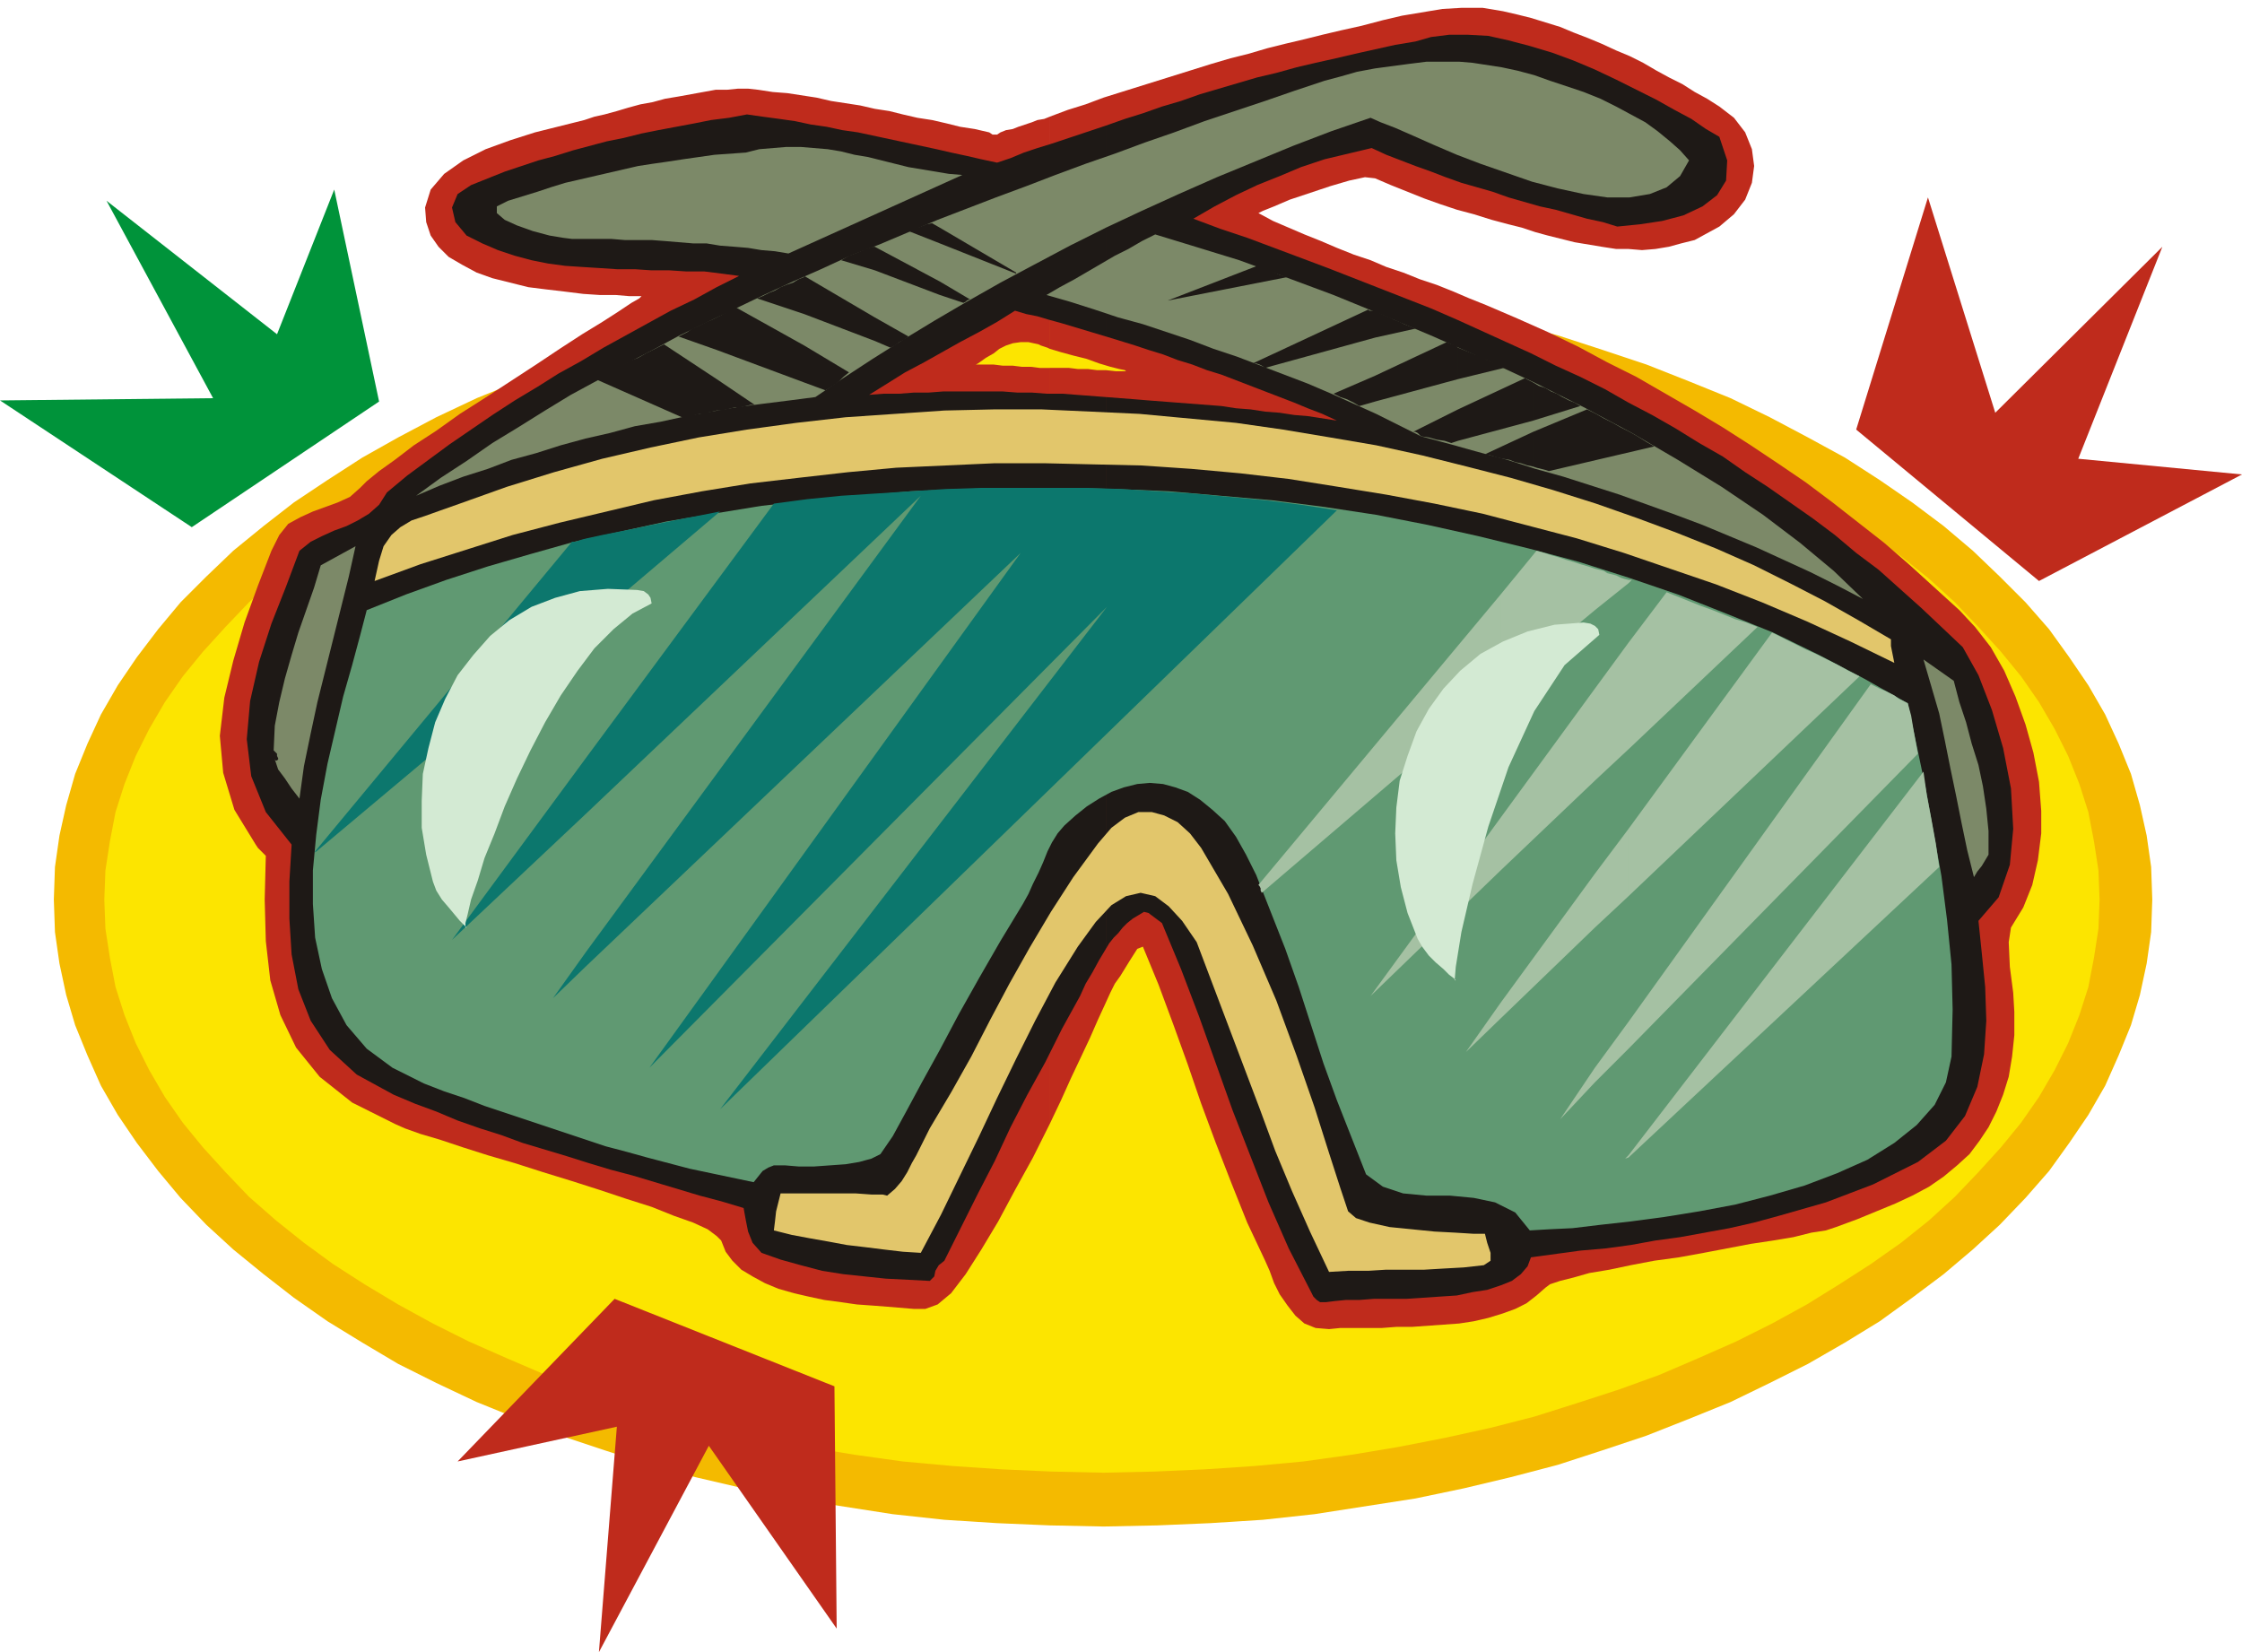
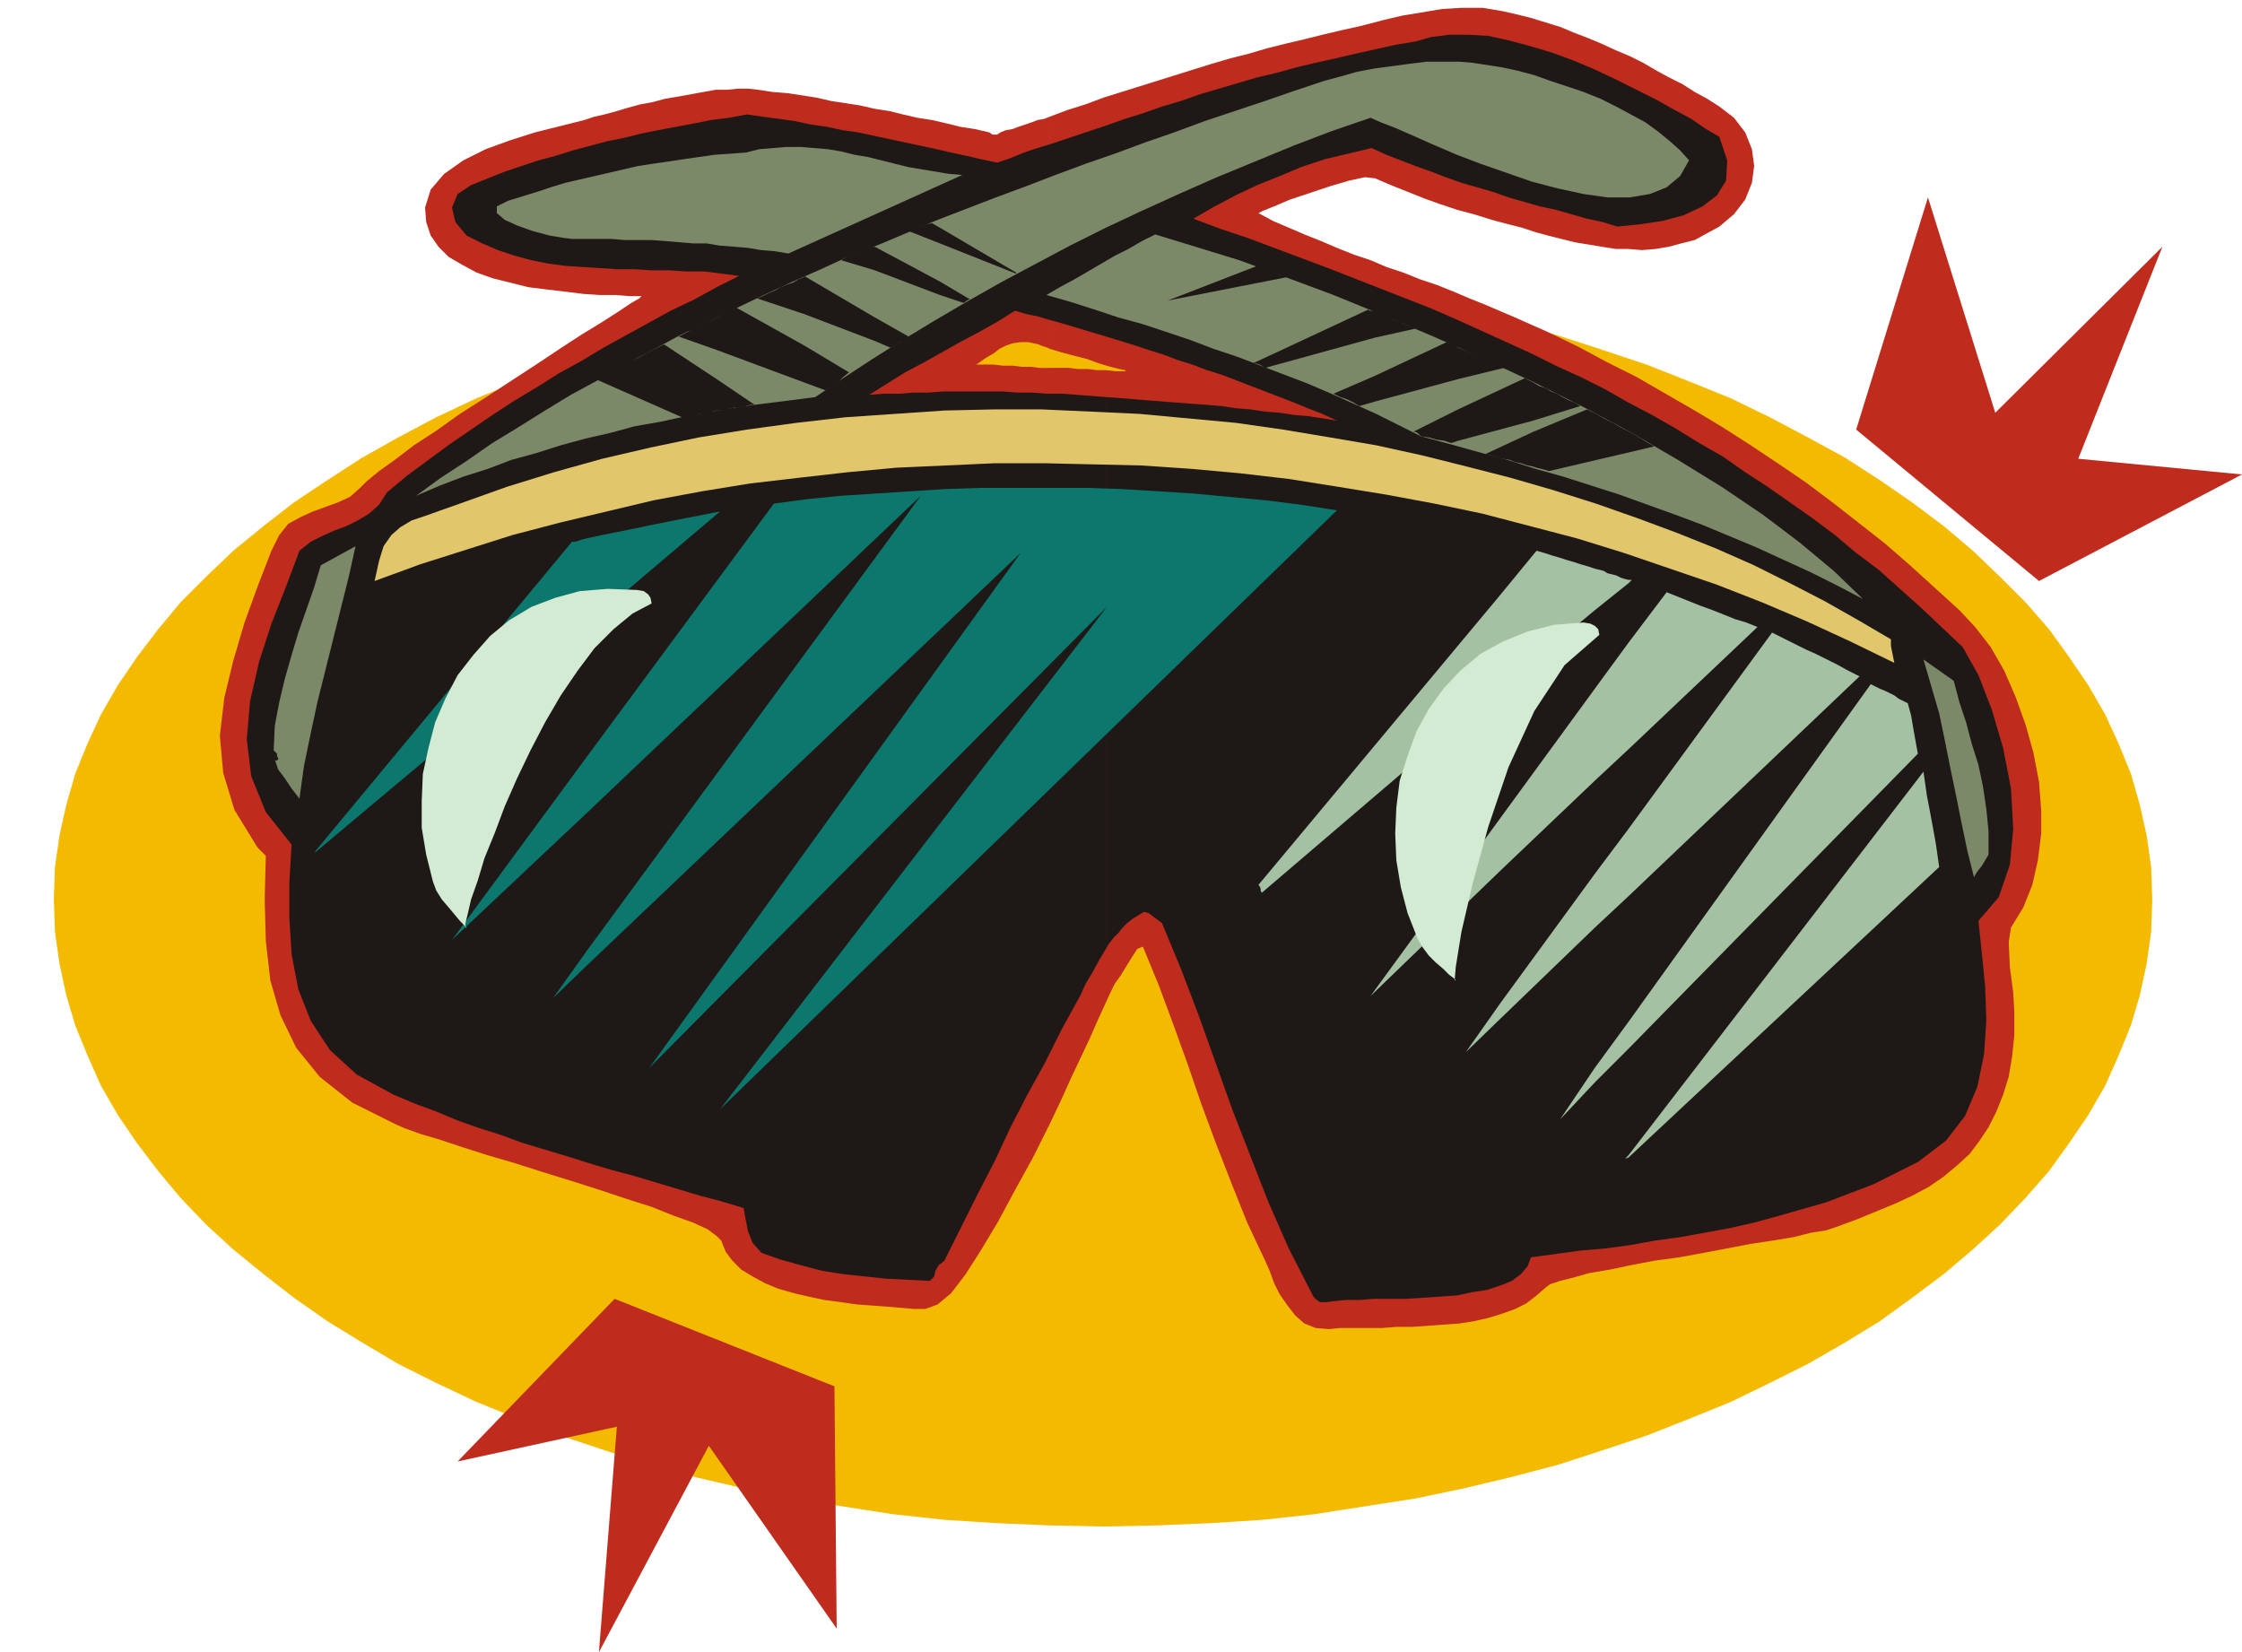
<svg xmlns="http://www.w3.org/2000/svg" fill-rule="evenodd" height="1.473in" preserveAspectRatio="none" stroke-linecap="round" viewBox="0 0 1999 1473" width="1.999in">
  <style>.pen1{stroke:none}.brush4{fill:#bf2b1c}.brush5{fill:#1e1916}.brush6{fill:#7c8968}.brush7{fill:#e2c66b}</style>
  <path class="pen1" style="fill:#f4ba00" d="m984 244 48 1 47 2 47 3 46 5 45 7 45 7 43 9 42 10 42 11 40 13 39 13 38 15 37 15 35 17 34 18 33 18 31 20 29 20 28 21 26 22 24 23 23 23 21 24 18 25 17 25 15 26 12 26 11 27 8 28 6 27 4 28 1 29-1 29-4 28-6 28-8 27-11 27-12 27-15 26-17 25-18 25-21 24-23 24-24 22-26 22-28 21-29 21-31 19-33 19-34 17-35 17-37 15-38 15-39 13-40 13-42 11-42 10-43 9-45 7-45 7-46 5-47 3-47 2-48 1-48-1-47-2-47-3-46-5-45-7-45-7-43-9-43-10-41-11-40-13-39-13-38-15-37-15-36-17-34-17-32-19-31-19-30-21-27-21-27-22-24-22-23-24-20-24-19-25-17-25-15-26-12-27-11-27-8-27-6-28-4-28-1-29 1-29 4-28 6-27 8-28 11-27 12-26 15-26 17-25 19-25 20-24 23-23 24-23 27-22 27-21 30-20 31-20 32-18 34-18 36-17 37-15 38-15 39-13 40-13 41-11 43-10 43-9 45-7 45-7 46-5 47-3 47-2 48-1z" />
-   <path class="pen1" style="fill:#fce500" d="m984 291 45 1 45 2 45 3 43 4 43 6 42 7 41 8 41 9 39 10 38 12 37 12 36 13 35 15 34 15 32 16 31 17 29 18 28 18 27 19 25 20 23 21 21 22 20 22 18 22 16 23 14 24 12 24 10 25 8 25 5 26 4 26 1 26-1 26-4 26-5 26-8 25-10 25-12 24-14 24-16 23-18 22-20 22-21 22-23 21-25 20-27 19-28 18-29 18-31 17-32 16-34 15-35 15-36 13-37 12-38 12-39 10-41 9-41 8-42 7-43 6-43 4-45 3-45 2-45 1-46-1-45-2-44-3-44-4-43-6-42-7-42-8-40-9-39-10-39-12-37-12-36-13-35-15-34-15-32-16-31-17-30-18-28-18-26-19-25-20-24-21-21-22-20-22-18-22-16-23-14-24-12-24-10-25-8-25-5-26-4-26-1-26 1-26 4-26 5-26 8-25 10-25 12-24 14-24 16-23 18-22 20-22 21-22 24-21 25-20 26-19 28-18 30-18 31-17 32-16 34-15 35-15 36-13 37-12 39-12 39-10 40-9 42-8 42-7 43-6 44-4 44-3 45-2 46-1z" />
  <path class="pen1 brush4" d="m1353 284 27 12 27 13 26 14 26 13 26 15 26 15 25 15 25 16 24 16 25 17 24 18 23 18 23 18 23 20 22 20 22 20 14 15 14 18 12 21 10 23 9 25 7 25 5 26 2 26v20l-3 24-5 22-8 20-11 18-2 13 1 22 3 23 1 17v21l-2 19-3 18-5 16-6 15-7 14-8 12-9 12-11 10-12 10-13 9-15 8-15 7-17 7-17 7-19 7-9 3-13 2-16 4-18 3-20 3-21 4-21 4-22 4-22 3-21 4-19 4-18 3-14 4-12 3-9 3-4 3-8 7-9 7-10 5-11 4-13 4-13 3-13 2-14 1-14 1-14 1h-14l-13 1h-37l-10 1-12-1-10-4-8-7-7-9-7-10-5-10-4-11-4-9-16-34-14-35-14-36-13-35-12-35-13-36-13-35-14-34-5 2-7 11-8 13-5 7-4 8-5 11-6 13-7 16-8 17-9 19-9 20-10 21V328h17l8 1h9l8 1h8l9 1h9l-1-1-5-1-8-2-10-3-11-4-12-3-11-3-10-3V104l16-6 16-5 16-6 16-5 16-5 16-5 16-5 16-5 16-5 17-5 16-4 17-5 16-4 17-4 16-4 17-4 18-4 19-5 17-4 18-3 18-3 17-1h19l18 3 13 3 12 3 13 4 13 4 12 5 13 5 12 5 13 6 12 5 12 6 12 7 11 6 12 6 11 7 11 6 11 7 13 10 10 13 6 15 2 15-2 15-6 15-10 13-13 11-11 6-11 6-12 3-11 3-12 2-12 1-12-1h-11l-13-2-12-2-12-2-12-3-12-3-11-3-12-4-12-3-15-4-16-5-15-4-15-5-14-5-15-6-15-6-14-6-9-1-14 3-17 5-18 6-18 6-14 6-10 4-4 2 13 7 14 6 14 6 15 6 14 6 15 6 15 5 14 6 15 5 15 6 15 5 15 6 14 6 15 6 14 6 14 6zm-417 718-15 30-16 29-15 28-15 25-14 22-13 17-12 10-11 4h-10l-12-1-12-1-13-1-14-1-14-2-15-2-14-3-13-3-14-4-12-5-11-6-10-6-8-8-6-8-4-10-4-4-8-6-13-6-17-6-20-8-22-7-24-8-25-8-26-8-25-8-24-7-22-7-21-7-17-5-14-5-9-4-38-19-29-23-21-26-14-29-9-31-4-35-1-37 1-39-1-1-3-3-3-3-2-3-19-31-10-33-3-33 4-34 8-33 10-34 12-33 12-31 7-14 8-10 11-6 11-5 11-4 11-4 11-5 9-8 6-6 11-9 14-10 17-13 20-13 21-15 22-14 23-15 23-15 21-14 20-13 18-11 14-9 12-8 7-4 2-2h-11l-12-1h-14l-15-1-16-2-17-2-16-2-16-4-16-4-14-5-13-7-12-7-9-9-7-10-4-12-1-13 5-16 12-14 17-12 20-10 22-8 22-7 20-5 16-4 8-2 9-3 9-2 11-3 10-3 11-3 11-2 11-3 12-2 11-2 11-2 11-2h10l10-1h9l9 1 13 2 13 1 13 2 13 2 13 3 13 2 13 2 13 3 13 2 12 3 13 3 13 2 13 3 12 3 13 2 13 3 3 2h4l3-2 5-2 6-1 5-2 6-2 6-2 5-2 6-1 5-2v207l-2-1-3-1-3-1-2-1-9-2h-7l-7 1-6 2-6 3-5 4-7 4-7 5-2 1h-3 19l8 1h9l8 1h8l8 1h9v674z" />
  <path class="pen1 brush5" d="m1533 122 7 21-1 18-8 13-13 10-17 8-19 5-20 3-20 2-13-4-14-3-14-4-14-4-14-3-14-4-14-4-14-5-14-4-14-4-14-5-13-5-14-5-13-5-13-5-13-6-21 5-21 5-21 7-19 8-20 8-19 9-19 10-19 11 24 9 24 8 24 9 24 9 24 9 23 9 23 9 23 9 23 9 23 10 22 10 22 10 22 10 22 11 22 10 22 11 21 12 21 11 21 12 21 13 21 12 20 14 20 13 20 14 20 14 20 15 19 16 20 15 19 17 19 17 18 17 19 18 14 25 12 31 10 34 7 36 2 36-3 32-10 29-18 21 3 29 3 30 1 30-2 30-6 29-11 26-17 22-25 19-20 10-20 10-21 8-21 8-21 6-21 6-22 6-22 5-22 4-22 4-22 3-22 4-22 3-23 2-22 3-22 3-3 8-6 7-8 6-10 4-12 4-13 2-14 3-15 1-15 1-15 1h-29l-13 1h-12l-10 1-8 1h-5l-3-2-3-3-2-4-20-39-18-41-16-41-16-41-15-42-15-42-16-42-17-41-4-3-4-3-4-3-4-1-5 3-5 3-5 4-4 4-4 5-4 4-4 5-3 5V354l13 1 13 1 12 1 13 1 13 1 13 1 13 1 13 1 13 2 13 1 13 2 13 1 13 2 12 1 13 2 13 2-13-6-13-5-12-5-13-5-13-5-13-5-13-5-13-5-13-4-13-5-13-4-13-5-13-4-12-4-13-4-13-4V112l17-6 16-5 17-6 17-5 17-6 17-5 17-5 17-5 17-4 18-5 17-4 18-4 17-4 18-4 18-4 18-3 14-4 16-2h17l18 1 18 4 19 5 20 6 19 7 19 8 19 9 18 9 18 9 16 9 15 8 13 9 12 7zM986 846l-6 10-6 11-6 10-5 11-16 29-15 30-16 29-15 29-14 30-15 29-15 30-15 30-5 4-3 5-1 5-4 4-19-1-20-1-19-2-19-2-19-3-19-5-18-5-17-6-8-9-4-10-2-10-2-11-20-6-19-5-20-6-20-6-20-6-19-5-20-6-19-6-20-6-20-6-19-7-19-6-20-7-19-8-19-7-19-8-33-18-24-22-17-26-11-28-6-31-2-32v-33l2-33-23-29-13-32-4-33 3-34 8-35 11-34 13-33 12-32 10-8 10-5 11-5 11-4 10-5 10-6 9-8 7-11 18-15 19-14 19-14 19-13 19-13 20-13 20-12 19-12 20-11 20-12 20-11 20-11 20-11 21-10 20-11 20-10-15-2-16-2h-16l-15-1h-16l-15-1h-16l-15-1-16-1-15-1-15-2-15-3-15-4-15-5-14-6-14-7-10-12-3-13 5-12 12-8 15-6 15-6 15-5 15-5 15-4 16-5 15-4 15-4 15-3 16-4 15-3 16-3 16-3 15-3 16-2 16-3 14 2 15 2 14 2 14 3 14 2 14 3 14 2 14 3 14 3 14 3 14 3 14 3 13 3 14 3 13 3 14 3 12-4 12-5 12-4 13-4 12-4 12-4 12-4 12-4v188l-10-3-10-3-10-3-10-3-11-3-10-3-10-2-10-3-16 10-16 9-17 9-16 9-16 9-17 9-16 10-16 10 13-1h14l13-1h13l13-1h53l13 1h13l13 1h14l13 1 13 1 13 1v492z" />
  <path class="pen1 brush6" d="m1222 105-35 12-34 13-34 14-34 14-34 15-33 15-32 15-32 16-32 17-30 16-30 17-29 17-28 17-27 17-26 17-25 17-23 3-24 3-23 3-23 4-22 4-23 5-23 4-22 6-22 5-22 6-22 7-22 6-21 8-22 7-21 8-21 9 22-16 23-15 23-16 23-14 24-15 23-14 24-13 24-14 25-13 24-13 25-12 25-12 25-12 26-12 25-11 26-12 26-10 26-11 26-11 26-10 26-10 27-10 26-10 27-10 26-9 27-10 26-9 27-10 27-9 27-9 26-9 27-9 15-4 14-4 16-3 15-2 15-2 16-2h29l12 1 13 2 13 2 14 3 15 4 14 5 15 5 15 5 15 6 14 7 13 7 13 7 11 8 11 9 9 8 8 9-8 14-12 10-15 6-18 3h-20l-21-3-23-5-23-6-23-8-23-8-21-8-21-9-18-8-16-7-13-5-9-4z" />
  <path class="pen1 brush5" d="M838 263v-12l27 16h-1l-2 1-1 1-2 1-21-7zm0-46v-14l68 40v1l-68-27zm0-14v14l-28-11 5-2 6-2 5-2 5-1 7 4zm0 48v12l-58-22v-21l58 31zm-58 53v-21l30 17-4 3-4 2-4 3-4 2-14-6zm0-84v21l-30-9 7-4 8-3 7-3 6-2h2zm0 63v21l-63-24v-34l63 37zm-63 58v-33l40 24-5 4-5 5-6 4-5 3-19-7zm-78 25h4l5-1 4-1 4-1h5l4-1 4-1h4l-34-23v28zm78-119v33l-42-14 5-2 6-3 5-2 5-3 5-2 6-2 5-3 5-2zm0 61v33l-78-29v-29l4-2 5-3 4-2 4-2 61 34zm-186 30 77 34h4l4-1 4-1 4-1h4l3-1 4-1 4-1v-28l-47-31-8 4-8 4-7 4-8 3-7 4-8 4-7 4-8 4zm108-55v29l-34-12 4-2 4-2 4-3 5-2 4-2 4-2 5-2 4-2z" />
  <path class="pen1 brush6" d="m453 179 13-4 13-4 12-4 13-4 13-3 13-3 13-3 13-3 13-3 13-2 14-2 13-2 14-2 14-2 14-1 14-1 12-3 12-1 12-1h13l12 1 12 1 12 2 12 3 12 2 12 3 12 3 12 3 12 2 12 2 12 2 12 1-155 70-12-2-12-1-12-2-12-1-13-1-12-2h-12l-12-1-12-1-13-1h-24l-12-1h-35l-8-1-12-2-15-4-14-5-11-5-7-6v-6l10-5zm1208 355-23-12-24-12-24-11-24-11-24-10-24-10-24-9-25-9-25-9-25-8-25-8-25-7-25-8-26-7-25-7-26-7-20-10-20-10-20-9-20-9-21-9-21-8-21-8-21-8-21-7-21-8-21-7-21-7-22-6-21-7-22-7-21-6 12-7 13-7 12-7 12-7 12-7 12-6 12-7 12-6 36 11 39 12 41 15 43 16 44 18 45 19 45 20 45 21 44 22 43 23 41 24 39 24 37 25 33 25 30 25 26 25z" />
  <path class="pen1 brush5" d="M1367 416v-31l48-20 8 4 7 4 8 4 7 4 8 4 7 4 8 5 7 4-94 22-3-1-4-1-4-1-3-1zm0-41 42-13-5-3-5-2-6-3-5-3-5-2-5-3-6-2-5-3v34zm0-34v34l-67 18v-28l60-28 1 1 2 1 2 1 2 1zm0 44-43 20 5 1 6 2 5 1 6 1 5 2 5 1 6 2 5 1v-31zm-67-47 41-10-5-3-5-2-5-2-5-3-6-2-5-2-5-2-5-2v28zm0-28v28l-74 20v-23l64-30 2 1 3 1 3 1 2 2zm0 55v28l-6 2-6-2-7-1-7-2-7-1-2-2-1-1-2-1h-2l40-20zm-74-64v-24l4 2 4 2 5 2 4 2 5 2 4 2 5 2 5 2-36 8zm-105-64-80 31 107-21-7-2-7-3-6-3-7-2zm105 40v24l-98 27-3-2-2-1-3-1h-3l103-48 1 1h5zm0 58v23l-14 4-5-3-6-3-6-2-6-3 37-16z" />
  <path class="pen1 brush7" d="M1686 570v6l1 5 1 5 1 5-39-19-39-18-40-17-41-16-41-14-41-14-42-13-42-11-42-11-43-9-43-8-43-7-44-7-43-5-44-4-44-3-44-1-43-1h-44l-44 2-44 2-43 4-44 5-43 5-43 7-43 8-42 10-42 10-42 11-41 13-41 13-41 15 4-18 4-13 7-10 8-7 10-6 12-4 14-5 17-6 42-15 42-13 43-12 43-10 43-9 43-7 44-6 44-5 44-3 44-3 44-1h43l44 2 43 2 43 4 43 4 42 6 42 7 41 7 41 9 40 10 39 10 38 11 38 12 37 13 35 13 35 14 34 15 32 16 31 16 30 17 29 17z" />
-   <path class="pen1" style="fill:#609972" d="m1701 627 8 38 8 38 7 39 7 39 5 39 4 40 1 40-1 42-5 23-10 20-16 18-20 16-24 15-27 12-29 11-31 9-31 8-32 6-31 5-30 4-27 3-25 3-21 1-17 1-13-16-18-9-19-4-21-2h-21l-21-2-18-6-15-11-13-33-13-33-12-33-11-34-11-34-12-34-13-33-13-33-9-18-9-16-10-14-11-10-11-9-11-7-11-4-11-3-12-1-11 1-12 3-11 4-11 6-11 7-10 8-10 9-6 7-5 8-4 8-4 10-4 9-5 10-4 9-5 9-20 33-19 33-18 32-17 32-16 29-14 26-12 22-11 16-8 4-11 3-12 2-14 1-14 1h-14l-12-1h-10l-5 2-5 3-4 5-4 5-19-4-19-4-19-4-19-5-19-5-18-5-19-5-18-6-18-6-18-6-18-6-18-6-18-6-18-7-18-6-18-7-28-14-23-17-18-21-13-24-9-26-6-28-2-30v-30l3-32 4-31 6-32 7-30 7-30 8-28 7-26 6-23 35-14 36-13 37-12 38-11 39-11 41-9 41-9 42-7 43-7 44-5 44-4 45-4 45-2 46-1h46l46 1 47 2 46 4 46 4 47 6 46 7 46 9 45 10 45 11 45 12 44 14 44 15 43 17 42 17 41 20 40 21 39 22z" />
  <path class="pen1" d="m1452 520 3-3h-3v3zm0 512v-2l263-342 3 21 4 21 4 22 3 21-277 259zm0-97 258-263-2-11-2-11-2-12-3-11-4-2-4-2-4-3-4-2-4-2-5-2-4-2-4-2-216 301v24zm0-136 206-196-10-5-9-5-10-5-10-5-9-4-10-5-10-5-10-5-128 175v60zm0-131v-95l34-45 10 4 10 4 10 4 11 4 10 4 10 4 10 3 10 4-115 109zm-30-124 30-24v-3l-4-1-3-1-4-2-4-1-4-1-3-2-4-1-4-1v37zm30 29v95l-30 28v-82l30-41zm0 166v60l-30 28v-48l30-40zm0 172v24l-30 30v-13l30-41zm0 119v2l-3 1 3-3zm-82-539-32 39v84l84-70v-37l-6-2-7-2-6-2-7-2-6-2-7-2-6-2-7-2zm52 123v82l-84 80v-47l84-115zm0 165v48l-84 81v-14l84-115zm0 173v13l-31 33 31-46zm-84-422-216 259 1 1 1 2v2l1 2 213-182v-84zm0 199v47l-116 112 116-159zm0 165v14l-31 30 31-44z" style="fill:#a5c1a3" />
  <path class="pen1" d="m523 557 119-101-15 3-16 3-15 3-15 3-14 3-15 3-15 3-14 3v77zm0 304v-13l298-406-298 283v-50l167-226 30-4 30-3 31-2 31-2 31-2 31-1h95l31 1 32 2 32 2 32 3 32 3 32 4 32 5-550 534 345-448-408 411 331-459-387 368zm-13-378L281 759v1l242-203v-77l-4 1-3 1-3 1h-3zm13 192v50L403 838l120-163zm0 173v13l-30 29 30-42z" style="fill:#0c776d" />
  <path class="pen1 brush6" d="m267 712-7-9-6-9-6-8-3-9v1h2l1-1v-1l-1-2v-2l-3-3 1-22 4-21 5-21 6-21 6-20 7-20 7-20 6-20 31-17-6 27-7 28-7 28-7 28-7 28-6 28-6 29-4 29zm1475-105 5 19 6 18 5 19 6 19 4 19 3 20 2 20v21l-3 5-3 5-4 5-3 5-6-24-5-24-5-25-5-24-5-25-5-24-7-24-7-24 27 19z" />
-   <path class="pen1 brush7" d="m1202 1080 7 6 12 4 18 4 20 2 20 2 19 1 16 1h10l2 8 3 9v7l-6 4-18 2-18 1-17 1h-34l-16 1h-18l-17 1-17-36-16-36-15-36-14-38-14-37-14-37-14-37-14-37-13-19-12-13-12-9-13-3-13 3-13 8-14 15-16 22-20 32-18 34-17 34-17 35-16 34-17 35-17 35-18 34-16-1-17-2-16-2-17-2-16-3-17-3-16-3-16-4 1-8 1-9 2-8 2-8h67l14 1h10l4 1 7-6 6-7 5-8 4-8 4-7 4-8 4-8 4-8 19-32 18-32 17-33 17-32 18-32 19-32 20-31 22-30 12-14 12-9 12-5h12l11 3 12 6 11 10 10 13 24 41 22 46 21 49 18 49 16 46 13 41 10 31 7 21z" />
  <path class="pen1" d="m568 526 6 1 4 3 2 3 1 5-17 9-17 14-17 17-15 20-15 22-14 24-13 25-12 25-11 25-9 24-9 22-6 20-6 17-3 13-2 8v4h1l-2-2-4-4-5-6-5-6-6-7-5-8-3-8-6-24-4-24v-24l1-24 5-23 6-23 9-21 11-21 14-18 15-17 17-14 20-12 21-8 22-6 25-2 26 1zm844 29 6 1 4 2 3 3 1 5-31 27-27 41-23 50-18 53-14 51-10 43-5 31-1 12h1l-2-2-4-3-5-5-7-6-6-6-6-8-4-7-9-23-6-23-4-24-1-24 1-23 3-24 7-22 8-22 11-20 13-18 15-16 18-15 20-11 22-9 24-6 26-2z" style="fill:#d3ead3" />
  <path class="pen1 brush4" d="m746 1452-2-216-196-78-140 145 142-31-16 201 98-184 114 163zm973-1276-64 207 163 135 181-95-146-14 75-189-149 148-60-192z" />
-   <path class="pen1" style="fill:#00933a" d="m0 357 171 113 167-112-40-189-51 129L95 179l95 176-190 2z" />
</svg>